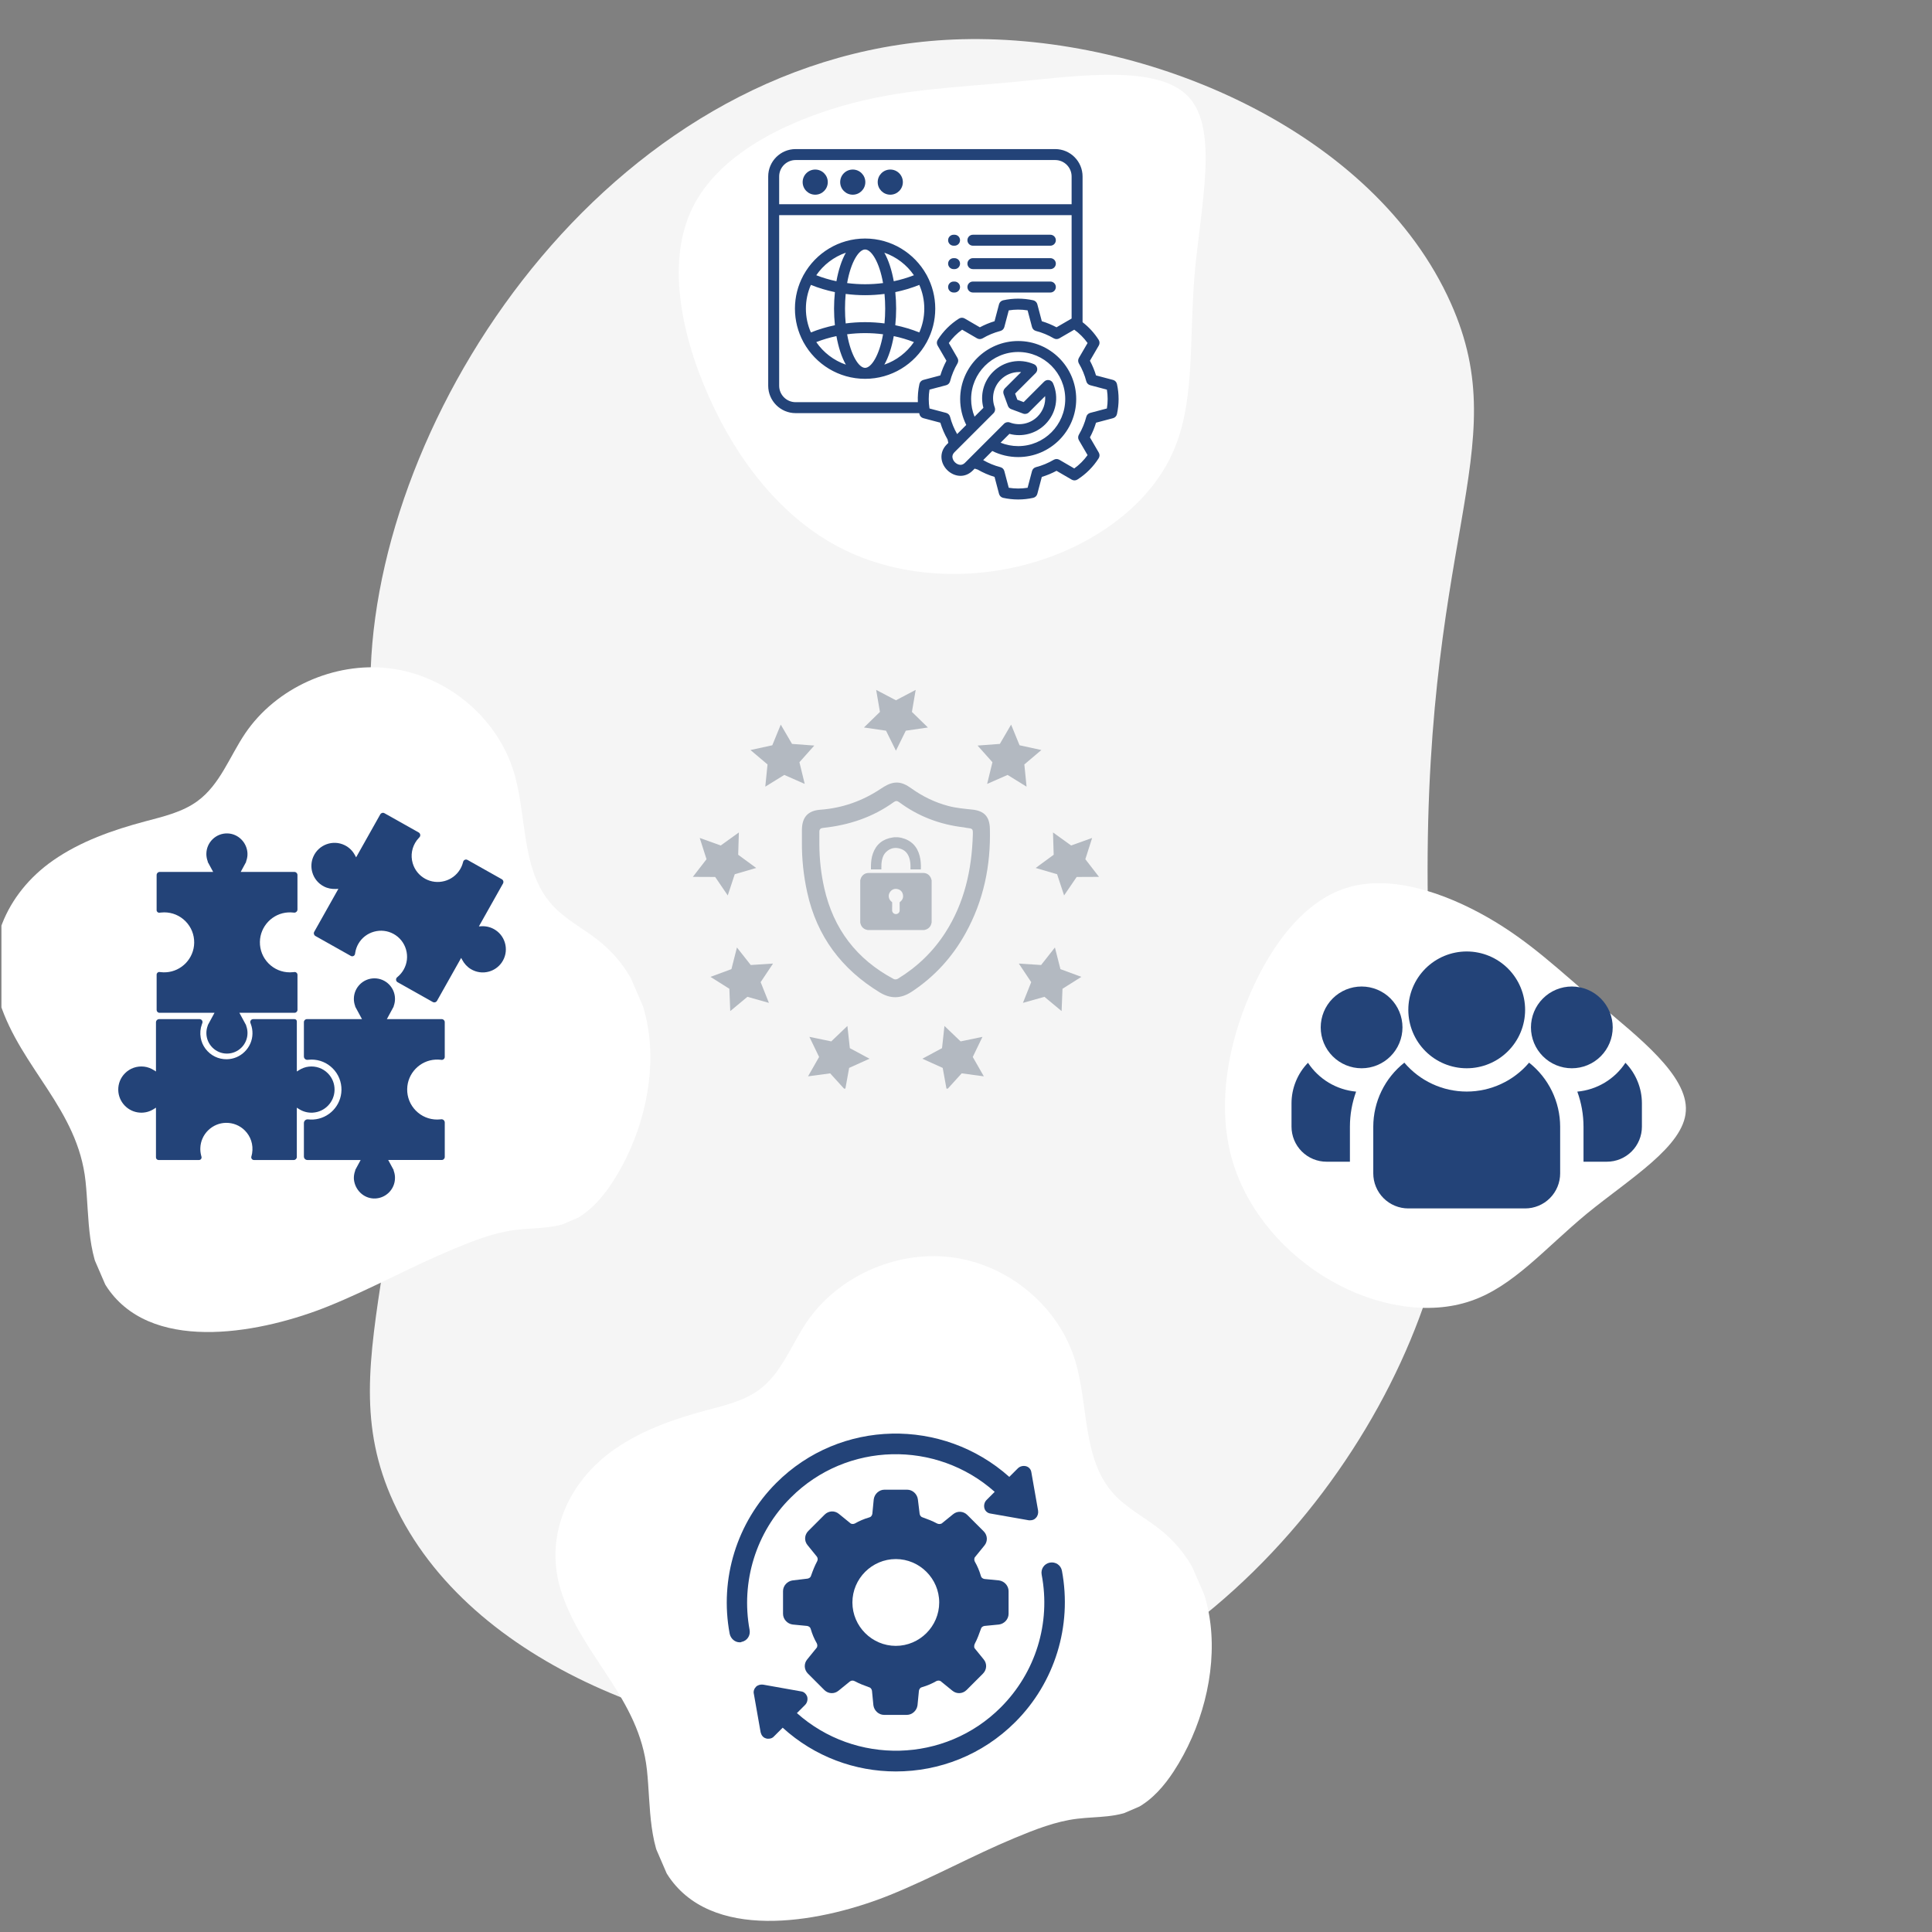
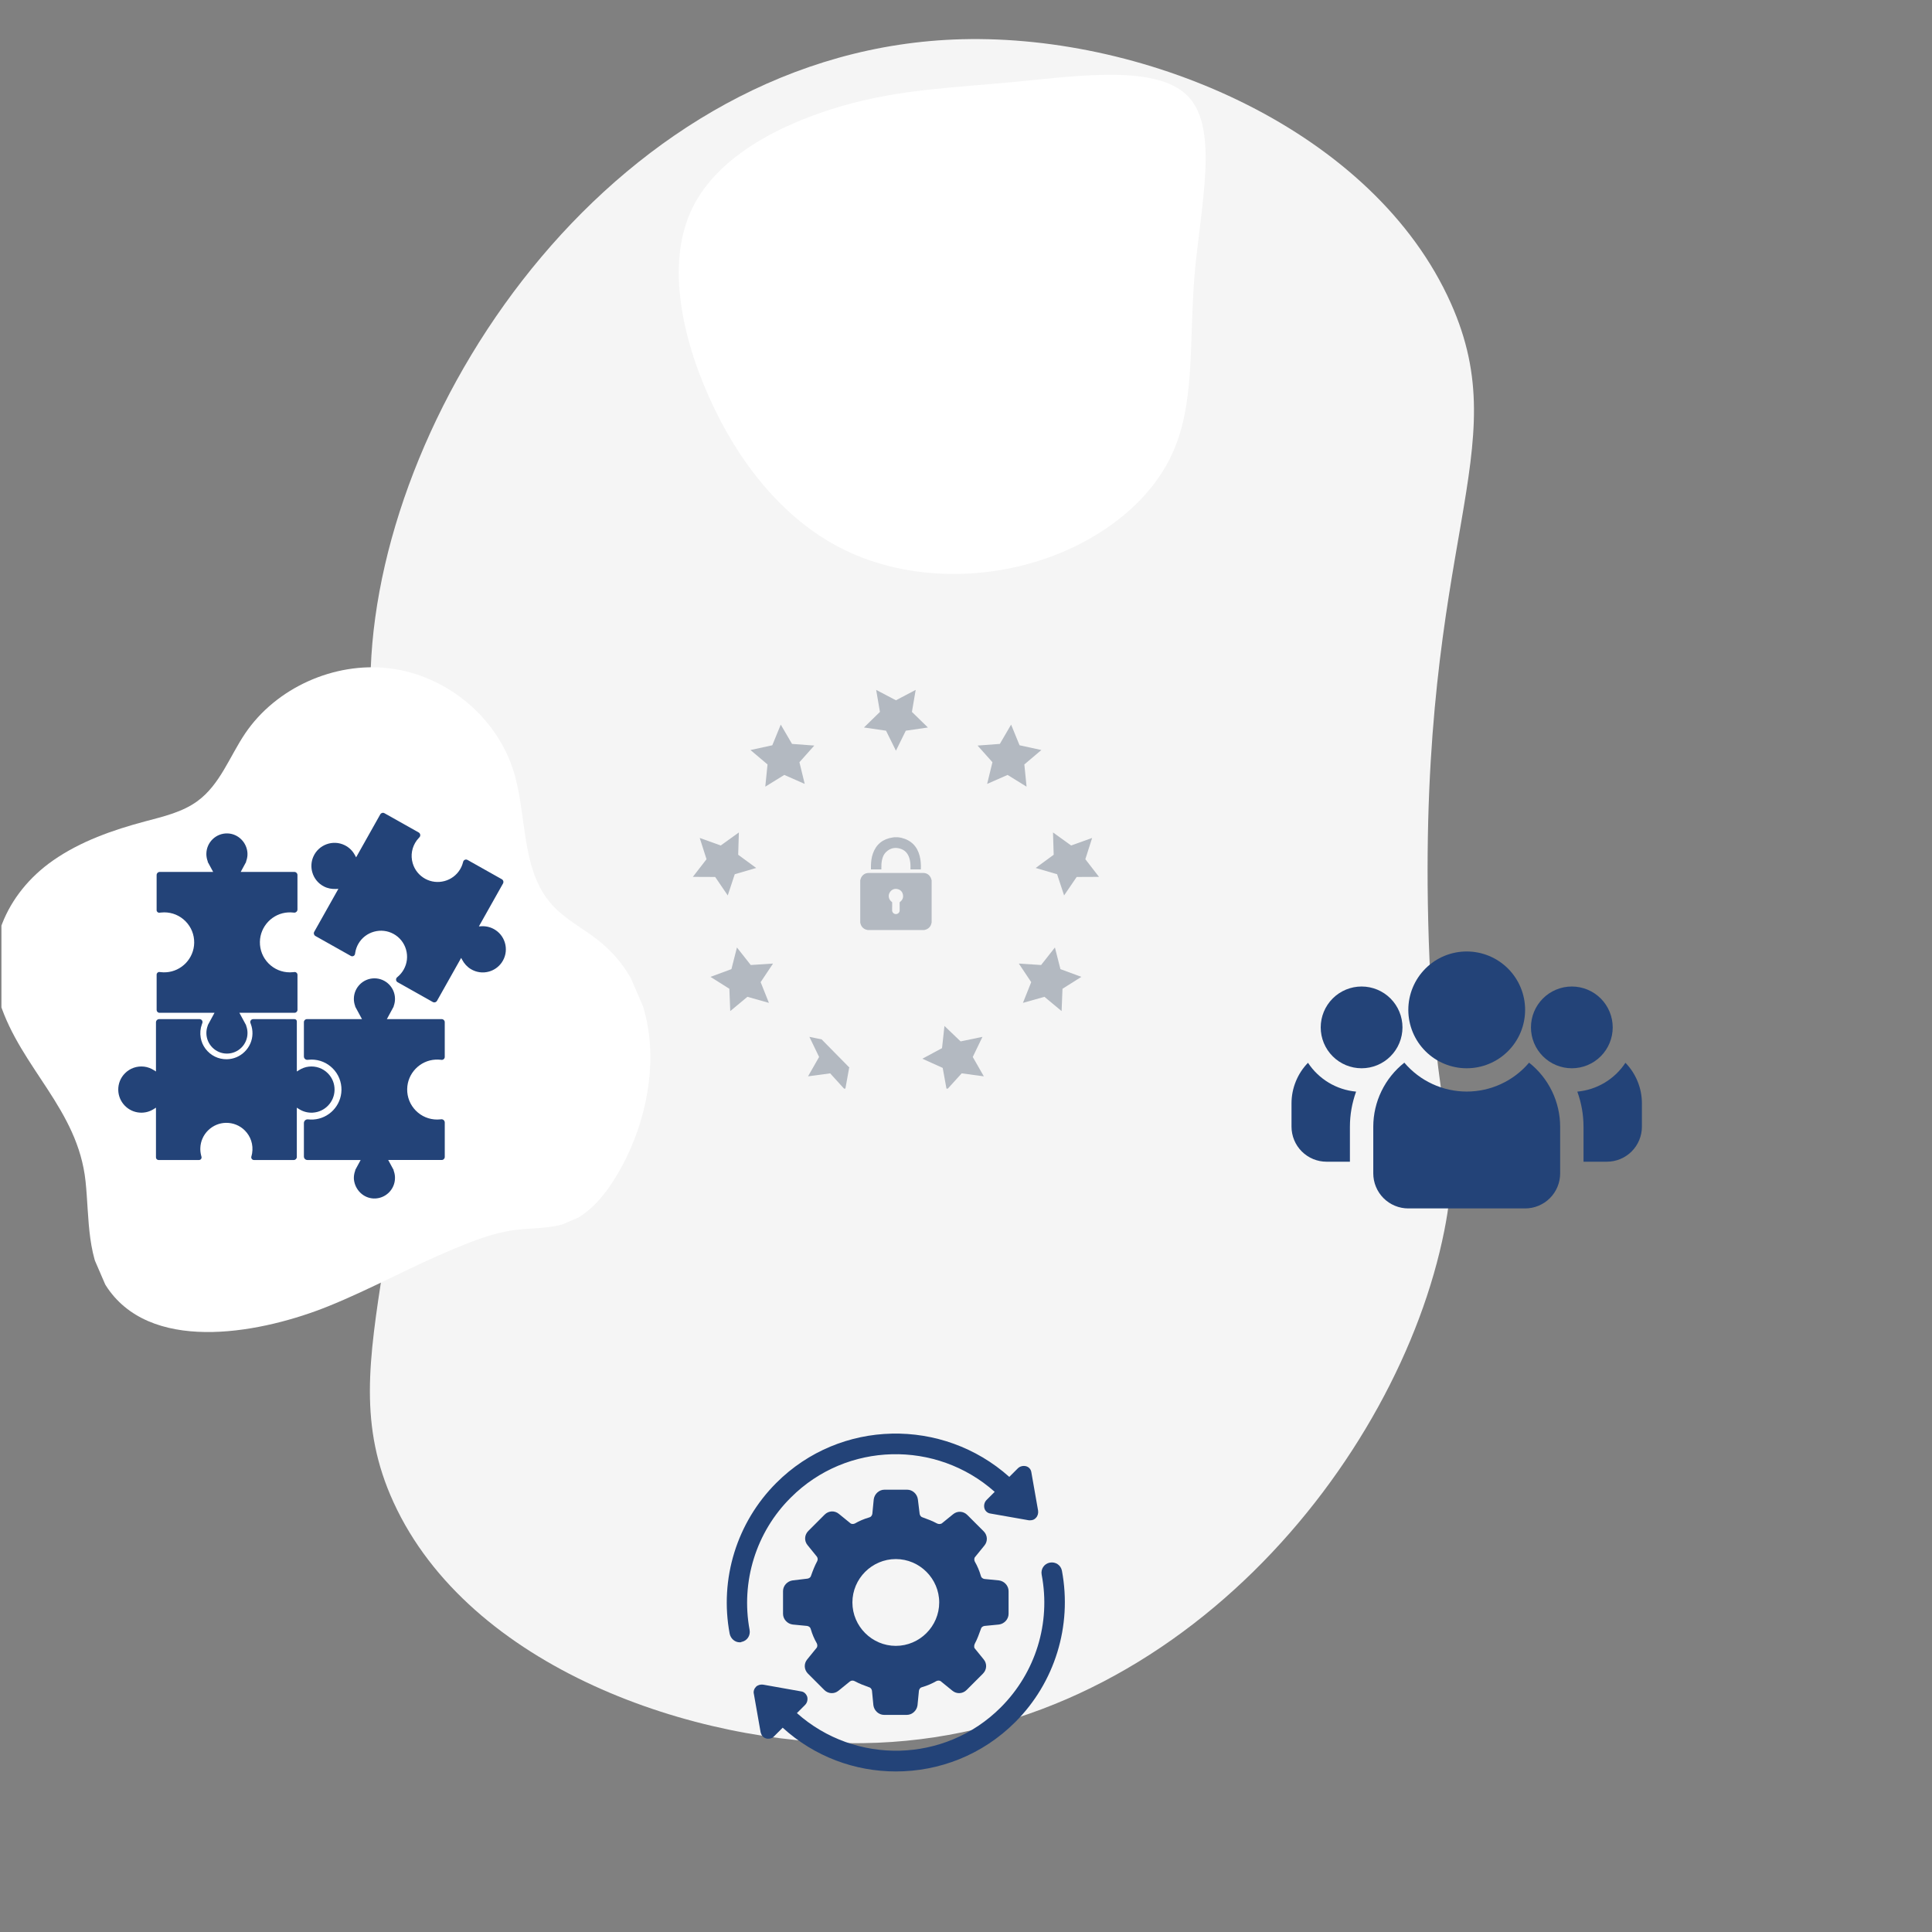
<svg xmlns="http://www.w3.org/2000/svg" width="900" zoomAndPan="magnify" viewBox="0 0 675 675" height="900" preserveAspectRatio="xMidYMid meet" version="1.0">
  <rect x="0" y="0" width="675" height="675" fill="#808080" stroke="none" />
  <defs>
    <clipPath id="e9ba737b67">
      <path d="M 0.5 0 L 603 0 L 603 674 L 0.5 674 Z M 0.5 0 " clip-rule="nonzero" />
    </clipPath>
    <clipPath id="32254d7e49">
      <path d="M 129 13 L 515 13 L 515 610 L 129 610 Z M 129 13 " clip-rule="nonzero" />
    </clipPath>
    <clipPath id="33851e5715">
      <path d="M 105.266 601.801 L 140.477 -3.09 L 538.227 20.062 L 503.016 624.953 Z M 105.266 601.801 " clip-rule="nonzero" />
    </clipPath>
    <clipPath id="4df94701a7">
      <path d="M 105.266 601.801 L 140.477 -3.09 L 538.227 20.062 L 503.016 624.953 Z M 105.266 601.801 " clip-rule="nonzero" />
    </clipPath>
    <clipPath id="0f213fcb8d">
      <path d="M 237 26 L 422 26 L 422 201 L 237 201 Z M 237 26 " clip-rule="nonzero" />
    </clipPath>
    <clipPath id="44031aa840">
      <path d="M 208 167.824 L 268.781 -21.379 L 451.488 37.316 L 390.707 226.52 Z M 208 167.824 " clip-rule="nonzero" />
    </clipPath>
    <clipPath id="56973b5af6">
      <path d="M 208 167.824 L 268.781 -21.379 L 451.488 37.316 L 390.707 226.52 Z M 208 167.824 " clip-rule="nonzero" />
    </clipPath>
    <clipPath id="dca0e38255">
      <path d="M 427 308 L 590 308 L 590 457 L 427 457 Z M 427 308 " clip-rule="nonzero" />
    </clipPath>
    <clipPath id="d28bb1068a">
-       <path d="M 396.52 344.078 L 538.668 273.32 L 606.82 410.238 L 464.672 480.992 Z M 396.52 344.078 " clip-rule="nonzero" />
-     </clipPath>
+       </clipPath>
    <clipPath id="d91f7f0e4e">
      <path d="M 396.52 344.078 L 538.668 273.32 L 606.82 410.238 L 464.672 480.992 Z M 396.52 344.078 " clip-rule="nonzero" />
    </clipPath>
    <clipPath id="5e0736dcb4">
      <path d="M 0.5 213 L 248 213 L 248 490 L 0.5 490 Z M 0.5 213 " clip-rule="nonzero" />
    </clipPath>
    <clipPath id="e2bf9c930e">
      <path d="M -29.133 297.086 L 164.934 213.281 L 247.961 405.562 L 53.895 489.363 Z M -29.133 297.086 " clip-rule="nonzero" />
    </clipPath>
    <clipPath id="73bba51b66">
      <path d="M 0.5 20 L 228 20 L 228 253 L 0.5 253 Z M 0.5 20 " clip-rule="nonzero" />
    </clipPath>
    <clipPath id="1de3f08a13">
      <path d="M -29.133 84.086 L 164.934 0.281 L 247.961 192.562 L 53.895 276.363 Z M -29.133 84.086 " clip-rule="nonzero" />
    </clipPath>
    <clipPath id="8c18972d09">
      <path d="M 165.27 0.137 L -28.797 83.941 L 54.23 276.219 L 248.297 192.418 Z M 165.27 0.137 " clip-rule="nonzero" />
    </clipPath>
    <clipPath id="8d60d2ac1d">
      <path d="M 165.203 0.168 L -29.074 84.059 L 54.035 276.52 L 248.309 192.629 Z M 165.203 0.168 " clip-rule="nonzero" />
    </clipPath>
    <clipPath id="e275bb88d8">
      <rect x="0" width="248" y="0" height="277" />
    </clipPath>
    <clipPath id="27e6b2869c">
      <path d="M 167 419 L 445 419 L 445 674 L 167 674 Z M 167 419 " clip-rule="nonzero" />
    </clipPath>
    <clipPath id="be4c7414c8">
      <path d="M 167.012 502.816 L 361.078 419.016 L 444.109 611.293 L 250.039 695.094 Z M 167.012 502.816 " clip-rule="nonzero" />
    </clipPath>
    <clipPath id="1488743ea3">
      <path d="M 27 19 L 257 19 L 257 253 L 27 253 Z M 27 19 " clip-rule="nonzero" />
    </clipPath>
    <clipPath id="0657fe03c9">
      <path d="M 0.012 83.816 L 194.078 0.016 L 277.109 192.293 L 83.039 276.094 Z M 0.012 83.816 " clip-rule="nonzero" />
    </clipPath>
    <clipPath id="0579500228">
      <path d="M 194.414 -0.133 L 0.348 83.672 L 83.375 275.949 L 277.441 192.148 Z M 194.414 -0.133 " clip-rule="nonzero" />
    </clipPath>
    <clipPath id="8c433f0301">
-       <path d="M 194.348 -0.102 L 0.07 83.789 L 83.18 276.25 L 277.453 192.359 Z M 194.348 -0.102 " clip-rule="nonzero" />
-     </clipPath>
+       </clipPath>
    <clipPath id="2d9f143f31">
      <rect x="0" width="278" y="0" height="255" />
    </clipPath>
    <clipPath id="ebaad434e6">
      <path d="M 551 371 L 573.969 371 L 573.969 406 L 551 406 Z M 551 371 " clip-rule="nonzero" />
    </clipPath>
    <clipPath id="53f425caa3">
      <path d="M 451.227 371 L 474 371 L 474 406 L 451.227 406 Z M 451.227 371 " clip-rule="nonzero" />
    </clipPath>
    <clipPath id="fdb00db667">
      <path d="M 479 371 L 546 371 L 546 422.016 L 479 422.016 Z M 479 371 " clip-rule="nonzero" />
    </clipPath>
    <clipPath id="5763b8ddf3">
      <path d="M 492 332.395 L 533 332.395 L 533 374 L 492 374 Z M 492 332.395 " clip-rule="nonzero" />
    </clipPath>
    <clipPath id="29c99e5e8e">
      <path d="M 108 283.816 L 177 283.816 L 177 351 L 108 351 Z M 108 283.816 " clip-rule="nonzero" />
    </clipPath>
    <clipPath id="0198edf0fa">
      <path d="M 41.227 356 L 117 356 L 117 406 L 41.227 406 Z M 41.227 356 " clip-rule="nonzero" />
    </clipPath>
    <clipPath id="0a09a95a8c">
-       <path d="M 268.395 52.086 L 391 52.086 L 391 174.824 L 268.395 174.824 Z M 268.395 52.086 " clip-rule="nonzero" />
-     </clipPath>
+       </clipPath>
    <clipPath id="f64473508f">
      <path d="M 263 545 L 373 545 L 373 618.953 L 263 618.953 Z M 263 545 " clip-rule="nonzero" />
    </clipPath>
    <clipPath id="fa4f9cd23f">
      <path d="M 301 241.035 L 325 241.035 L 325 263 L 301 263 Z M 301 241.035 " clip-rule="nonzero" />
    </clipPath>
    <clipPath id="9b017ea9b4">
-       <path d="M 282 358 L 304 358 L 304 380.336 L 282 380.336 Z M 282 358 " clip-rule="nonzero" />
+       <path d="M 282 358 L 304 380.336 L 282 380.336 Z M 282 358 " clip-rule="nonzero" />
    </clipPath>
    <clipPath id="6b54568b62">
      <path d="M 322 358 L 344 358 L 344 380.336 L 322 380.336 Z M 322 358 " clip-rule="nonzero" />
    </clipPath>
    <clipPath id="2ddd67083c">
      <rect x="0" width="603" y="0" height="674" />
    </clipPath>
  </defs>
  <g clip-path="url(#e9ba737b67)">
    <g transform="matrix(1, 0, 0, 1, 0, -0)">
      <g clip-path="url(#2ddd67083c)">
        <g clip-path="url(#32254d7e49)">
          <g clip-path="url(#33851e5715)">
            <g clip-path="url(#4df94701a7)">
              <path fill="#f5f5f5" d="M 336.133 13.707 C 401.414 12.047 480.074 45.957 506.863 105.855 C 530.09 157.785 495.738 187.668 498.988 321.852 C 500.777 395.637 511.391 395.793 504.625 429.906 C 488.711 510.148 410.508 607.559 301.48 609.016 C 242.457 609.793 163.965 582.594 137.508 524.902 C 112.98 471.414 152.133 433.055 138.625 300.867 C 133.801 253.652 128.656 257.074 129.535 233.508 C 133.012 140.289 216.109 16.758 336.133 13.707 Z M 336.133 13.707 " fill-opacity="1" fill-rule="nonzero" />
            </g>
          </g>
        </g>
        <g clip-path="url(#0f213fcb8d)">
          <g clip-path="url(#44031aa840)">
            <g clip-path="url(#56973b5af6)">
              <path fill="#ffffff" d="M 294.402 36.969 C 314.867 31.109 332.754 30.707 355.312 28.527 C 377.875 26.348 405.062 22.516 415.43 34.043 C 425.84 45.445 419.465 72.09 417.344 96.133 C 415.383 120.094 417.672 141.461 409.27 159.117 C 401.027 176.688 382.094 190.551 360.152 196.758 C 338.34 203 313.48 201.707 293.332 191.273 C 273.309 180.879 257.754 161.266 247.758 138.789 C 237.641 116.277 232.879 90.703 242.016 72.461 C 251.07 54.059 273.941 42.828 294.402 36.969 Z M 294.402 36.969 " fill-opacity="1" fill-rule="nonzero" />
            </g>
          </g>
        </g>
        <g clip-path="url(#dca0e38255)">
          <g clip-path="url(#d28bb1068a)">
            <g clip-path="url(#d91f7f0e4e)">
              <path fill="#ffffff" d="M 519.73 320.5 C 534.512 328.949 544.734 338.973 558.578 350.68 C 572.426 362.383 589.805 375.816 588.992 388.191 C 588.273 400.523 569.453 411.75 554.492 423.961 C 539.672 436.223 528.715 449.465 513.906 454.508 C 499.238 459.602 480.723 456.496 464.918 447.395 C 449.16 438.387 436.016 423.426 430.742 406.059 C 425.516 388.785 428.062 368.918 435.355 350.645 C 442.602 332.273 454.59 315.266 470.145 310.312 C 485.742 305.223 504.949 312.051 519.73 320.5 Z M 519.73 320.5 " fill-opacity="1" fill-rule="nonzero" />
            </g>
          </g>
        </g>
        <g clip-path="url(#5e0736dcb4)">
          <g clip-path="url(#e2bf9c930e)">
            <g transform="matrix(1, 0, 0, 1, 0, 213)">
              <g clip-path="url(#e275bb88d8)">
                <g clip-path="url(#73bba51b66)">
                  <g clip-path="url(#1de3f08a13)">
                    <g clip-path="url(#8c18972d09)">
                      <g clip-path="url(#8d60d2ac1d)">
                        <path fill="#ffffff" d="M 226.77 148.656 C 225.227 135.766 219.664 123.824 208.812 115.363 C 203.527 111.246 197.367 108.098 192.898 103.152 C 181.949 91.031 184.223 72.398 179.543 56.809 C 173.832 37.785 156.148 22.883 135.875 20.477 C 116.742 18.207 96.406 27.312 85.629 43.285 C 80.223 51.301 76.906 61.062 69.047 66.848 C 63.758 70.742 57.133 72.262 50.781 73.953 C 39.445 76.969 28.152 80.922 18.535 87.629 C 2.008 99.16 -6.152 118.438 -0.07 137.281 C 7.312 160.172 27.211 174.535 29.887 199.695 C 31.273 212.711 30.125 227.145 38.379 238.156 C 54.82 260.086 92.391 252.375 114.656 243.395 C 129.559 237.387 143.629 229.535 158.465 223.375 C 165.523 220.445 172.703 217.609 180.207 216.699 C 187.316 215.84 194.629 216.473 201.18 212.879 C 206.52 209.949 210.617 205.207 213.914 200.164 C 223.512 185.484 228.863 166.191 226.77 148.656 " fill-opacity="1" fill-rule="nonzero" />
                      </g>
                    </g>
                  </g>
                </g>
              </g>
            </g>
          </g>
        </g>
        <g clip-path="url(#27e6b2869c)">
          <g clip-path="url(#be4c7414c8)">
            <g transform="matrix(1, 0, 0, 1, 167, 419)">
              <g clip-path="url(#2d9f143f31)">
                <g clip-path="url(#1488743ea3)">
                  <g clip-path="url(#0657fe03c9)">
                    <g clip-path="url(#0579500228)">
                      <g clip-path="url(#8c433f0301)">
                        <path fill="#ffffff" d="M 255.914 148.391 C 254.375 135.496 248.809 123.559 237.957 115.094 C 232.672 110.977 226.512 107.828 222.043 102.883 C 211.094 90.762 213.367 72.133 208.688 56.539 C 202.977 37.52 185.297 22.613 165.02 20.211 C 145.887 17.938 125.551 27.043 114.773 43.02 C 109.367 51.035 106.051 60.793 98.191 66.578 C 92.902 70.473 86.277 71.992 79.926 73.684 C 68.59 76.703 57.297 80.652 47.68 87.359 C 31.152 98.895 22.992 118.168 29.074 137.012 C 36.457 159.902 56.355 174.266 59.031 199.426 C 60.418 212.441 59.27 226.875 67.523 237.887 C 83.965 259.816 121.535 252.105 143.801 243.125 C 158.703 237.117 172.773 229.266 187.609 223.105 C 194.668 220.176 201.848 217.34 209.352 216.43 C 216.461 215.57 223.773 216.203 230.324 212.609 C 235.664 209.68 239.762 204.938 243.059 199.895 C 252.66 185.219 258.008 165.922 255.914 148.391 " fill-opacity="1" fill-rule="nonzero" />
                      </g>
                    </g>
                  </g>
                </g>
              </g>
            </g>
          </g>
        </g>
        <path fill="#234378" d="M 563.449 358.945 C 563.449 359.887 563.355 360.812 563.172 361.734 C 562.988 362.652 562.719 363.547 562.359 364.414 C 562 365.281 561.562 366.102 561.039 366.883 C 560.52 367.66 559.926 368.383 559.266 369.047 C 558.602 369.711 557.879 370.301 557.102 370.824 C 556.32 371.344 555.496 371.785 554.629 372.145 C 553.766 372.5 552.871 372.773 551.953 372.957 C 551.031 373.137 550.102 373.23 549.164 373.23 C 548.227 373.23 547.297 373.137 546.379 372.957 C 545.457 372.773 544.566 372.5 543.699 372.145 C 542.832 371.785 542.012 371.344 541.23 370.824 C 540.449 370.301 539.73 369.711 539.066 369.047 C 538.402 368.383 537.812 367.66 537.289 366.883 C 536.77 366.102 536.328 365.281 535.969 364.414 C 535.609 363.547 535.34 362.652 535.156 361.734 C 534.973 360.812 534.883 359.887 534.883 358.945 C 534.883 358.008 534.973 357.082 535.156 356.16 C 535.34 355.242 535.609 354.348 535.969 353.48 C 536.328 352.613 536.77 351.793 537.289 351.012 C 537.812 350.234 538.402 349.512 539.066 348.848 C 539.73 348.184 540.449 347.594 541.23 347.07 C 542.012 346.551 542.832 346.109 543.699 345.75 C 544.566 345.395 545.457 345.121 546.379 344.938 C 547.297 344.758 548.227 344.664 549.164 344.664 C 550.102 344.664 551.031 344.758 551.953 344.938 C 552.871 345.121 553.766 345.395 554.629 345.75 C 555.496 346.109 556.32 346.551 557.102 347.07 C 557.879 347.594 558.602 348.184 559.266 348.848 C 559.926 349.512 560.52 350.234 561.039 351.012 C 561.562 351.793 562 352.613 562.359 353.48 C 562.719 354.348 562.988 355.242 563.172 356.16 C 563.355 357.082 563.449 358.008 563.449 358.945 Z M 563.449 358.945 " fill-opacity="1" fill-rule="nonzero" />
        <g clip-path="url(#ebaad434e6)">
          <path fill="#234378" d="M 567.895 371.312 C 566.961 372.73 565.883 374.023 564.66 375.199 C 563.434 376.371 562.094 377.395 560.637 378.27 C 559.184 379.141 557.648 379.84 556.035 380.367 C 554.422 380.895 552.773 381.234 551.082 381.391 C 552.516 385.348 553.234 389.426 553.246 393.633 L 553.246 405.875 L 561.406 405.875 C 562.211 405.875 563.008 405.797 563.797 405.641 C 564.582 405.484 565.348 405.25 566.094 404.945 C 566.836 404.637 567.539 404.258 568.207 403.812 C 568.879 403.367 569.496 402.859 570.062 402.289 C 570.633 401.723 571.141 401.102 571.586 400.434 C 572.031 399.766 572.41 399.062 572.719 398.316 C 573.023 397.574 573.258 396.809 573.414 396.023 C 573.57 395.234 573.648 394.438 573.648 393.633 L 573.648 385.473 C 573.645 382.828 573.145 380.281 572.148 377.832 C 571.152 375.383 569.734 373.211 567.895 371.312 Z M 567.895 371.312 " fill-opacity="1" fill-rule="nonzero" />
        </g>
        <path fill="#234378" d="M 489.996 358.945 C 489.996 359.887 489.902 360.812 489.719 361.734 C 489.539 362.652 489.266 363.547 488.906 364.414 C 488.547 365.281 488.109 366.102 487.586 366.883 C 487.066 367.66 486.473 368.383 485.812 369.047 C 485.148 369.711 484.426 370.301 483.648 370.824 C 482.867 371.344 482.043 371.785 481.176 372.145 C 480.312 372.5 479.418 372.773 478.5 372.957 C 477.578 373.137 476.648 373.23 475.711 373.23 C 474.773 373.23 473.844 373.137 472.926 372.957 C 472.008 372.773 471.113 372.5 470.246 372.145 C 469.379 371.785 468.559 371.344 467.777 370.824 C 466.996 370.301 466.277 369.711 465.613 369.047 C 464.949 368.383 464.359 367.66 463.836 366.883 C 463.316 366.102 462.875 365.281 462.516 364.414 C 462.156 363.547 461.887 362.652 461.703 361.734 C 461.52 360.812 461.43 359.887 461.43 358.945 C 461.43 358.008 461.52 357.082 461.703 356.16 C 461.887 355.242 462.156 354.348 462.516 353.48 C 462.875 352.613 463.316 351.793 463.836 351.012 C 464.359 350.234 464.949 349.512 465.613 348.848 C 466.277 348.184 466.996 347.594 467.777 347.07 C 468.559 346.551 469.379 346.109 470.246 345.75 C 471.113 345.395 472.008 345.121 472.926 344.938 C 473.844 344.758 474.773 344.664 475.711 344.664 C 476.648 344.664 477.578 344.758 478.5 344.938 C 479.418 345.121 480.312 345.395 481.176 345.75 C 482.043 346.109 482.867 346.551 483.648 347.07 C 484.426 347.594 485.148 348.184 485.812 348.848 C 486.473 349.512 487.066 350.234 487.586 351.012 C 488.109 351.793 488.547 352.613 488.906 353.48 C 489.266 354.348 489.539 355.242 489.719 356.16 C 489.902 357.082 489.996 358.008 489.996 358.945 Z M 489.996 358.945 " fill-opacity="1" fill-rule="nonzero" />
        <g clip-path="url(#53f425caa3)">
          <path fill="#234378" d="M 456.98 371.312 C 455.141 373.211 453.723 375.383 452.73 377.832 C 451.734 380.281 451.234 382.828 451.227 385.473 L 451.227 393.633 C 451.227 394.438 451.305 395.234 451.465 396.023 C 451.621 396.809 451.852 397.574 452.16 398.316 C 452.469 399.062 452.844 399.766 453.289 400.434 C 453.738 401.102 454.246 401.723 454.812 402.289 C 455.383 402.859 456 403.367 456.668 403.812 C 457.336 404.258 458.043 404.637 458.785 404.945 C 459.527 405.25 460.293 405.484 461.082 405.641 C 461.871 405.797 462.668 405.875 463.469 405.875 L 471.633 405.875 L 471.633 393.633 C 471.641 389.426 472.363 385.348 473.793 381.391 C 472.105 381.234 470.453 380.895 468.84 380.367 C 467.227 379.84 465.695 379.141 464.238 378.27 C 462.785 377.395 461.441 376.371 460.219 375.199 C 458.992 374.023 457.914 372.73 456.98 371.312 Z M 456.98 371.312 " fill-opacity="1" fill-rule="nonzero" />
        </g>
        <g clip-path="url(#fdb00db667)">
          <path fill="#234378" d="M 534.23 371.27 C 533.562 372.059 532.852 372.809 532.102 373.52 C 531.352 374.234 530.566 374.902 529.742 375.527 C 528.922 376.156 528.066 376.734 527.184 377.27 C 526.297 377.801 525.383 378.285 524.445 378.719 C 523.508 379.156 522.551 379.539 521.57 379.867 C 520.59 380.199 519.598 380.477 518.586 380.699 C 517.578 380.918 516.559 381.086 515.531 381.199 C 514.504 381.312 513.473 381.367 512.438 381.367 C 511.406 381.367 510.375 381.312 509.348 381.199 C 508.32 381.086 507.301 380.918 506.289 380.699 C 505.281 380.477 504.285 380.199 503.309 379.867 C 502.328 379.539 501.367 379.156 500.43 378.719 C 499.492 378.285 498.582 377.801 497.695 377.27 C 496.809 376.734 495.957 376.156 495.133 375.527 C 494.312 374.902 493.523 374.234 492.773 373.52 C 492.023 372.809 491.316 372.059 490.648 371.27 C 488.957 372.605 487.441 374.113 486.094 375.789 C 484.742 377.465 483.602 379.273 482.66 381.211 C 481.719 383.145 481.008 385.164 480.523 387.258 C 480.039 389.355 479.797 391.48 479.793 393.633 L 479.793 409.957 C 479.793 410.762 479.871 411.555 480.027 412.344 C 480.184 413.133 480.418 413.898 480.727 414.641 C 481.031 415.383 481.41 416.09 481.855 416.758 C 482.301 417.426 482.809 418.043 483.379 418.613 C 483.945 419.18 484.566 419.688 485.234 420.137 C 485.902 420.582 486.605 420.957 487.352 421.266 C 488.094 421.574 488.859 421.805 489.648 421.965 C 490.434 422.121 491.23 422.199 492.035 422.199 L 532.844 422.199 C 533.645 422.199 534.441 422.121 535.23 421.965 C 536.02 421.805 536.785 421.574 537.527 421.266 C 538.27 420.957 538.977 420.582 539.645 420.137 C 540.312 419.688 540.93 419.18 541.5 418.613 C 542.066 418.043 542.574 417.426 543.02 416.758 C 543.469 416.09 543.844 415.383 544.152 414.641 C 544.461 413.898 544.691 413.133 544.848 412.344 C 545.008 411.555 545.086 410.762 545.086 409.957 L 545.086 393.633 C 545.082 391.48 544.836 389.355 544.352 387.258 C 543.867 385.164 543.156 383.145 542.219 381.211 C 541.277 379.273 540.133 377.465 538.785 375.789 C 537.438 374.113 535.918 372.605 534.23 371.27 Z M 534.23 371.27 " fill-opacity="1" fill-rule="nonzero" />
        </g>
        <g clip-path="url(#5763b8ddf3)">
          <path fill="#234378" d="M 532.844 352.824 C 532.844 353.496 532.809 354.16 532.742 354.824 C 532.68 355.492 532.582 356.152 532.449 356.809 C 532.32 357.461 532.156 358.109 531.965 358.75 C 531.77 359.387 531.543 360.016 531.289 360.633 C 531.035 361.25 530.746 361.855 530.434 362.445 C 530.117 363.035 529.773 363.605 529.402 364.16 C 529.031 364.719 528.633 365.254 528.211 365.77 C 527.785 366.285 527.34 366.781 526.867 367.254 C 526.395 367.727 525.898 368.176 525.383 368.598 C 524.867 369.023 524.328 369.418 523.773 369.793 C 523.219 370.164 522.645 370.504 522.059 370.82 C 521.469 371.137 520.863 371.422 520.246 371.676 C 519.629 371.934 519 372.156 518.363 372.352 C 517.723 372.547 517.074 372.707 516.418 372.836 C 515.766 372.969 515.102 373.066 514.438 373.133 C 513.773 373.195 513.105 373.23 512.438 373.23 C 511.77 373.23 511.105 373.195 510.438 373.133 C 509.773 373.066 509.113 372.969 508.457 372.836 C 507.801 372.707 507.156 372.547 506.516 372.352 C 505.875 372.156 505.246 371.934 504.629 371.676 C 504.012 371.422 503.41 371.137 502.82 370.82 C 502.23 370.504 501.66 370.164 501.102 369.793 C 500.547 369.418 500.012 369.023 499.496 368.598 C 498.977 368.176 498.484 367.727 498.012 367.254 C 497.539 366.781 497.09 366.285 496.668 365.77 C 496.242 365.254 495.844 364.719 495.473 364.16 C 495.102 363.605 494.758 363.035 494.445 362.445 C 494.129 361.855 493.844 361.25 493.59 360.633 C 493.332 360.016 493.109 359.387 492.914 358.75 C 492.719 358.109 492.559 357.461 492.426 356.809 C 492.297 356.152 492.199 355.492 492.133 354.824 C 492.066 354.16 492.035 353.496 492.035 352.824 C 492.035 352.156 492.066 351.492 492.133 350.828 C 492.199 350.16 492.297 349.5 492.426 348.844 C 492.559 348.191 492.719 347.543 492.914 346.902 C 493.109 346.266 493.332 345.637 493.59 345.02 C 493.844 344.402 494.129 343.797 494.445 343.207 C 494.758 342.617 495.102 342.047 495.473 341.492 C 495.844 340.934 496.242 340.398 496.668 339.883 C 497.09 339.367 497.539 338.871 498.012 338.398 C 498.484 337.926 498.977 337.477 499.496 337.055 C 500.012 336.629 500.547 336.234 501.102 335.859 C 501.66 335.488 502.23 335.148 502.82 334.832 C 503.41 334.516 504.012 334.23 504.629 333.977 C 505.246 333.719 505.875 333.496 506.516 333.301 C 507.156 333.105 507.801 332.945 508.457 332.816 C 509.113 332.684 509.773 332.586 510.438 332.52 C 511.105 332.457 511.77 332.422 512.438 332.422 C 513.105 332.422 513.773 332.457 514.438 332.52 C 515.102 332.586 515.766 332.684 516.418 332.816 C 517.074 332.945 517.723 333.105 518.363 333.301 C 519 333.496 519.629 333.719 520.246 333.977 C 520.863 334.23 521.469 334.516 522.059 334.832 C 522.645 335.148 523.219 335.488 523.773 335.859 C 524.328 336.234 524.867 336.629 525.383 337.055 C 525.898 337.477 526.395 337.926 526.867 338.398 C 527.34 338.871 527.785 339.367 528.211 339.883 C 528.633 340.398 529.031 340.934 529.402 341.492 C 529.773 342.047 530.117 342.617 530.434 343.207 C 530.746 343.797 531.035 344.402 531.289 345.02 C 531.543 345.637 531.77 346.266 531.965 346.902 C 532.156 347.543 532.32 348.191 532.449 348.844 C 532.582 349.5 532.68 350.16 532.742 350.828 C 532.809 351.492 532.844 352.156 532.844 352.824 Z M 532.844 352.824 " fill-opacity="1" fill-rule="nonzero" />
        </g>
        <g clip-path="url(#29c99e5e8e)">
          <path fill="#234378" d="M 173.02 324.879 C 171.59 323.965 169.945 323.527 168.258 323.613 L 167.312 323.664 L 175.738 308.684 C 176.039 308.152 175.852 307.48 175.32 307.18 L 163.34 300.441 C 162.746 300.109 161.996 300.422 161.82 301.082 L 161.73 301.402 C 161.504 302.25 161.156 303.059 160.691 303.812 C 159.473 305.797 157.551 307.223 155.277 307.828 C 153.004 308.434 150.629 308.152 148.582 307.043 C 146.418 305.859 144.855 303.914 144.176 301.555 C 143.387 298.812 143.906 295.914 145.641 293.566 C 145.855 293.277 146.094 293.004 146.344 292.742 L 146.527 292.551 C 147.02 292.031 146.895 291.191 146.273 290.84 L 134.316 284.117 C 133.801 283.824 133.152 284.012 132.859 284.523 L 124.418 299.535 L 123.965 298.703 C 123.168 297.219 121.938 296.039 120.414 295.289 C 116.352 293.289 111.309 295.059 109.457 299.336 C 108.73 301.012 108.602 302.91 109.086 304.676 C 109.684 306.859 111.137 308.652 113.156 309.703 C 114.473 310.387 115.965 310.664 117.449 310.586 L 118.223 310.543 L 109.789 325.539 C 109.492 326.062 109.68 326.723 110.203 327.02 L 122.574 333.98 C 123.176 334.32 123.93 333.957 124.039 333.273 L 124.109 332.836 C 124.293 331.703 124.68 330.625 125.262 329.641 C 126.461 327.613 128.383 326.145 130.68 325.508 C 132.973 324.875 135.375 325.141 137.449 326.266 C 139.613 327.438 141.18 329.395 141.859 331.75 C 142.543 334.117 142.254 336.598 141.047 338.742 C 140.52 339.68 139.836 340.512 139.012 341.215 L 138.746 341.441 C 138.184 341.918 138.273 342.809 138.914 343.168 L 151.184 350.07 C 151.719 350.371 152.395 350.18 152.695 349.648 L 161.121 334.672 L 161.488 335.355 C 162.191 336.664 163.207 337.797 164.477 338.566 C 166.422 339.75 168.711 340.055 170.891 339.434 C 172.648 338.93 174.199 337.832 175.254 336.34 C 177.945 332.535 176.84 327.312 173.023 324.879 Z M 173.02 324.879 " fill-opacity="1" fill-rule="nonzero" />
        </g>
        <path fill="#234378" d="M 55.711 353.844 L 74.949 353.844 L 73.023 357.395 C 72.988 357.465 72.949 357.535 72.91 357.605 L 72.586 358.207 L 72.617 358.242 C 72.281 359.086 72.105 359.996 72.105 360.914 C 72.105 364.879 75.328 368.102 79.289 368.102 C 83.25 368.102 86.473 364.879 86.473 360.914 C 86.473 360.016 86.305 359.129 85.98 358.297 L 86.023 358.262 L 85.652 357.578 C 85.625 357.52 85.594 357.465 85.562 357.406 L 83.633 353.848 L 102.906 353.848 C 103.477 353.848 103.934 353.387 103.934 352.82 L 103.934 340.59 C 103.934 340 103.418 339.543 102.832 339.609 L 102.48 339.652 C 102.086 339.699 101.684 339.719 101.281 339.719 C 98.453 339.719 95.805 338.609 93.82 336.598 C 91.836 334.586 90.766 331.922 90.801 329.09 C 90.879 323.613 95.219 319.082 100.684 318.777 C 101.285 318.746 101.891 318.762 102.477 318.828 L 102.688 318.855 C 103.348 318.93 103.926 318.414 103.926 317.746 L 103.926 305.699 C 103.926 305.109 103.449 304.633 102.859 304.633 L 84.098 304.633 L 86.023 301.07 L 85.961 301.012 C 85.992 300.934 86.023 300.855 86.051 300.773 L 86.055 300.754 C 86.062 300.73 86.074 300.703 86.082 300.676 C 86.129 300.539 86.168 300.41 86.207 300.281 L 86.227 300.211 C 86.258 300.086 86.289 299.957 86.316 299.816 C 86.324 299.789 86.328 299.762 86.332 299.734 L 86.332 299.715 C 86.359 299.605 86.375 299.496 86.395 299.387 C 86.402 299.34 86.406 299.289 86.41 299.246 C 86.426 299.141 86.438 299.039 86.445 298.934 L 86.445 298.906 C 86.449 298.871 86.453 298.84 86.457 298.801 C 86.473 298.512 86.473 298.273 86.461 298.047 C 86.238 294.34 83.246 291.309 79.535 291.18 C 75.461 291.039 72.098 294.316 72.098 298.363 C 72.098 298.496 72.105 298.641 72.113 298.805 C 72.113 298.84 72.117 298.875 72.121 298.91 L 72.121 298.938 C 72.129 299.043 72.141 299.145 72.156 299.246 C 72.16 299.293 72.164 299.344 72.176 299.387 C 72.191 299.5 72.211 299.609 72.23 299.719 L 72.23 299.738 C 72.238 299.766 72.246 299.793 72.25 299.82 C 72.281 299.973 72.316 300.113 72.352 300.254 L 72.352 300.266 C 72.395 300.395 72.434 300.531 72.484 300.676 C 72.492 300.703 72.5 300.723 72.508 300.75 L 72.516 300.766 C 72.547 300.848 72.574 300.93 72.609 301.012 L 72.543 301.066 L 74.473 304.629 L 55.824 304.629 C 55.215 304.629 54.719 305.125 54.719 305.734 L 54.719 317.996 C 54.719 318.527 55.184 318.941 55.707 318.879 L 56.168 318.828 C 56.562 318.781 56.965 318.758 57.367 318.758 C 60.195 318.758 62.844 319.867 64.828 321.879 C 66.812 323.891 67.883 326.555 67.848 329.383 C 67.77 334.863 63.43 339.391 57.965 339.699 C 57.363 339.73 56.762 339.715 56.172 339.645 L 55.754 339.598 C 55.203 339.535 54.723 339.965 54.723 340.52 L 54.723 352.848 C 54.723 353.398 55.164 353.844 55.715 353.844 Z M 55.711 353.844 " fill-opacity="1" fill-rule="nonzero" />
        <g clip-path="url(#0198edf0fa)">
          <path fill="#234378" d="M 109.277 388.734 C 113.488 388.496 116.828 385.008 116.887 380.793 C 116.918 378.613 116.094 376.559 114.562 375.008 C 112.812 373.23 110.383 372.367 107.848 372.66 C 106.625 372.801 105.457 373.25 104.418 373.91 L 103.707 374.359 L 103.707 356.852 C 103.707 356.418 103.355 356.066 102.922 356.066 L 88.438 356.066 C 87.742 356.066 87.258 356.762 87.5 357.414 L 87.648 357.82 C 88.043 358.895 88.23 360.02 88.207 361.168 C 88.16 363.523 87.199 365.746 85.512 367.422 C 83.824 369.098 81.598 370.043 79.242 370.078 C 76.324 370.125 73.59 368.805 71.789 366.414 C 70.941 365.293 70.371 363.973 70.129 362.586 C 69.844 360.961 69.992 359.34 70.551 357.816 L 70.691 357.438 C 70.938 356.77 70.445 356.062 69.734 356.062 L 55.609 356.062 C 54.996 356.062 54.492 356.562 54.492 357.18 L 54.492 374.355 L 53.785 373.906 C 52.746 373.25 51.578 372.801 50.352 372.66 C 47.82 372.367 45.391 373.227 43.637 375.008 C 42.109 376.559 41.285 378.609 41.316 380.789 C 41.375 385.008 44.715 388.496 48.922 388.734 C 50.617 388.828 52.266 388.402 53.691 387.496 L 54.492 386.992 L 54.492 404.371 C 54.492 404.875 54.898 405.285 55.402 405.285 L 69.531 405.285 C 70.117 405.285 70.539 404.734 70.398 404.168 L 70.266 403.66 C 70.051 402.812 69.957 401.934 69.992 401.051 C 70.082 398.723 71.059 396.535 72.738 394.895 C 74.426 393.254 76.637 392.328 78.961 392.297 C 81.43 392.266 83.746 393.195 85.492 394.918 C 87.598 396.996 88.566 399.91 88.086 402.922 C 88.047 403.156 87.992 403.387 87.938 403.613 L 87.812 404.105 C 87.66 404.703 88.113 405.285 88.727 405.285 L 102.641 405.285 C 103.227 405.285 103.703 404.809 103.703 404.223 L 103.703 386.996 L 104.5 387.504 C 105.926 388.406 107.574 388.828 109.27 388.738 Z M 109.277 388.734 " fill-opacity="1" fill-rule="nonzero" />
        </g>
        <path fill="#234378" d="M 154.32 356.066 L 135.156 356.066 L 137.059 352.559 L 137.082 352.52 C 137.121 352.449 137.16 352.379 137.195 352.305 L 137.555 351.645 L 137.516 351.605 C 137.836 350.777 138.004 349.891 138.004 348.996 C 138.004 345.031 134.781 341.809 130.82 341.809 C 126.855 341.809 123.633 345.031 123.633 348.996 C 123.633 349.895 123.801 350.781 124.125 351.613 L 124.082 351.648 L 124.453 352.332 C 124.484 352.391 124.512 352.445 124.547 352.504 L 126.473 356.062 L 107.223 356.062 C 106.645 356.062 106.176 356.531 106.176 357.113 L 106.176 369.109 C 106.176 369.816 106.789 370.359 107.484 370.281 L 107.625 370.266 C 108.02 370.219 108.422 370.195 108.824 370.195 C 111.652 370.195 114.301 371.305 116.285 373.316 C 118.27 375.328 119.34 377.992 119.301 380.824 C 119.227 386.305 114.887 390.832 109.418 391.137 C 108.82 391.172 108.215 391.152 107.625 391.086 C 106.852 390.996 106.176 391.602 106.176 392.379 L 106.176 404.062 C 106.176 404.734 106.723 405.281 107.395 405.281 L 126.004 405.281 L 124.078 408.844 L 124.141 408.898 C 124.109 408.98 124.082 409.062 124.051 409.145 L 124.043 409.164 C 124.035 409.188 124.027 409.207 124.02 409.23 C 123.969 409.379 123.926 409.516 123.887 409.652 C 123.852 409.793 123.816 409.934 123.781 410.09 C 123.777 410.117 123.77 410.145 123.766 410.172 L 123.766 410.188 C 123.742 410.297 123.723 410.406 123.707 410.516 C 123.699 410.562 123.691 410.609 123.688 410.656 C 123.676 410.758 123.664 410.867 123.656 410.973 L 123.656 411 C 123.648 411.035 123.648 411.066 123.645 411.105 C 123.621 411.492 123.625 411.785 123.656 412.094 C 124.035 415.699 126.949 418.605 130.57 418.727 C 134.645 418.859 138 415.586 138 411.543 C 138 411.406 137.996 411.262 137.988 411.105 C 137.988 411.066 137.98 411.031 137.98 410.996 L 137.98 410.973 C 137.969 410.867 137.957 410.758 137.945 410.656 C 137.941 410.609 137.938 410.566 137.93 410.516 C 137.91 410.406 137.895 410.293 137.871 410.188 L 137.871 410.168 C 137.863 410.141 137.859 410.109 137.852 410.086 C 137.824 409.938 137.789 409.797 137.754 409.664 L 137.746 409.648 C 137.711 409.516 137.668 409.379 137.617 409.227 L 137.586 409.141 C 137.559 409.059 137.527 408.977 137.496 408.895 L 137.559 408.836 L 135.633 405.277 L 154.32 405.277 C 154.914 405.277 155.391 404.797 155.391 404.207 L 155.391 392.184 C 155.391 391.508 154.801 390.977 154.129 391.055 L 153.941 391.078 C 153.543 391.125 153.141 391.145 152.742 391.145 C 149.914 391.145 147.266 390.039 145.277 388.027 C 143.293 386.012 142.223 383.348 142.262 380.52 C 142.336 375.043 146.68 370.512 152.145 370.207 C 152.742 370.176 153.348 370.191 153.938 370.258 L 154.23 370.293 C 154.848 370.363 155.387 369.879 155.387 369.258 L 155.387 357.125 C 155.387 356.539 154.91 356.059 154.32 356.059 Z M 154.32 356.066 " fill-opacity="1" fill-rule="nonzero" />
        <g clip-path="url(#0a09a95a8c)">
          <path fill="#234378" d="M 277.969 144.34 L 321.156 144.34 C 321.18 144.453 321.199 144.562 321.227 144.672 C 321.379 145.371 321.91 145.926 322.602 146.105 L 328.535 147.68 C 329.156 149.723 330.004 151.688 331.062 153.535 L 331.328 154.734 L 330.773 155.285 C 329.441 156.617 328.793 158.316 328.938 160.078 C 329.062 161.598 329.77 163.07 330.926 164.227 C 332.156 165.457 333.844 166.25 335.59 166.25 C 337.051 166.25 338.559 165.695 339.875 164.379 L 340.523 163.727 L 341.551 164.047 C 343.43 165.133 345.418 165.996 347.473 166.617 L 349.043 172.555 C 349.227 173.246 349.781 173.781 350.48 173.934 C 352.199 174.316 353.965 174.508 355.734 174.508 C 357.5 174.508 359.266 174.316 360.98 173.934 C 361.68 173.777 362.234 173.246 362.418 172.555 L 363.988 166.617 C 365.762 166.086 367.48 165.371 369.125 164.492 L 374.434 167.578 C 375.051 167.941 375.82 167.926 376.426 167.539 C 379.434 165.621 381.93 163.125 383.848 160.117 C 384.234 159.512 384.25 158.742 383.891 158.125 L 380.801 152.812 C 381.684 151.164 382.395 149.445 382.93 147.68 L 388.863 146.109 C 389.559 145.926 390.09 145.371 390.242 144.672 C 391.008 141.242 391.008 137.609 390.242 134.172 C 390.09 133.473 389.559 132.918 388.863 132.734 L 382.926 131.164 C 382.391 129.395 381.68 127.676 380.801 126.035 L 383.891 120.727 C 384.25 120.105 384.234 119.34 383.852 118.734 C 382.328 116.344 380.441 114.281 378.227 112.574 L 378.227 61.656 C 378.227 56.379 373.934 52.086 368.66 52.086 L 277.969 52.086 C 272.691 52.086 268.395 56.379 268.395 61.656 L 268.395 134.77 C 268.395 140.047 272.691 144.34 277.969 144.34 Z M 277.969 140.512 C 274.801 140.512 272.223 137.934 272.223 134.77 L 272.223 75.176 L 374.398 75.176 L 374.398 111.289 L 369.125 114.352 C 367.484 113.477 365.766 112.766 363.988 112.227 L 362.418 106.293 C 362.234 105.602 361.68 105.07 360.984 104.914 C 357.551 104.152 353.918 104.152 350.48 104.914 C 349.781 105.07 349.227 105.602 349.043 106.293 L 347.473 112.227 C 345.695 112.766 343.977 113.48 342.344 114.352 L 337.035 111.27 C 336.418 110.91 335.652 110.926 335.047 111.305 C 332.031 113.219 329.531 115.719 327.617 118.738 C 327.234 119.34 327.219 120.105 327.578 120.723 L 330.664 126.035 C 329.789 127.664 329.078 129.383 328.535 131.164 L 322.602 132.734 C 321.91 132.918 321.379 133.473 321.223 134.172 C 320.766 136.242 320.586 138.387 320.68 140.512 Z M 333.637 161.52 C 333.449 161.332 331.844 159.633 333.48 157.992 L 347.113 144.363 C 347.645 143.832 347.816 143.035 347.547 142.332 C 346.277 138.984 347.09 135.188 349.621 132.66 C 351.375 130.902 353.688 129.98 356.047 129.98 C 356.285 129.98 356.52 129.988 356.758 130.008 L 351.086 135.672 C 350.559 136.199 350.387 136.98 350.641 137.684 L 352.148 141.805 C 352.34 142.328 352.75 142.742 353.273 142.938 L 357.457 144.504 C 358.16 144.77 358.949 144.598 359.48 144.066 L 365.148 138.398 C 365.355 141 364.43 143.605 362.5 145.535 C 359.973 148.066 356.172 148.883 352.82 147.609 C 352.117 147.344 351.32 147.516 350.789 148.047 L 338.66 160.176 C 338.656 160.18 338.652 160.184 338.652 160.184 L 337.164 161.672 C 335.523 163.312 333.824 161.707 333.637 161.52 Z M 339.289 139.426 C 339.289 130.355 346.668 122.977 355.734 122.977 C 364.801 122.977 372.172 130.355 372.172 139.426 C 372.172 148.492 364.801 155.863 355.734 155.863 C 353.617 155.863 351.527 155.453 349.578 154.672 L 352.668 151.582 C 357.113 152.785 361.918 151.535 365.207 148.238 C 369 144.449 370.059 138.828 367.914 133.914 C 367.66 133.332 367.137 132.914 366.516 132.797 C 365.891 132.684 365.254 132.879 364.805 133.324 L 357.645 140.484 L 355.441 139.66 L 354.66 137.516 L 361.832 130.348 C 362.281 129.898 362.477 129.262 362.359 128.637 C 362.242 128.016 361.824 127.492 361.246 127.238 C 356.328 125.094 350.703 126.16 346.91 129.949 C 343.621 133.242 342.375 138.043 343.578 142.484 L 340.484 145.578 C 339.699 143.633 339.289 141.547 339.289 139.426 Z M 376.945 126.988 C 378.098 128.945 378.965 131.043 379.527 133.215 C 379.699 133.883 380.223 134.41 380.891 134.586 L 386.723 136.129 C 387.078 138.301 387.078 140.543 386.723 142.715 L 380.891 144.254 C 380.223 144.434 379.699 144.957 379.527 145.629 C 378.969 147.793 378.102 149.891 376.945 151.863 C 376.594 152.457 376.594 153.195 376.941 153.793 L 379.977 159.008 C 378.68 160.812 377.121 162.371 375.32 163.664 L 370.105 160.629 C 369.504 160.281 368.766 160.285 368.168 160.633 C 366.211 161.785 364.113 162.656 361.938 163.215 C 361.27 163.391 360.742 163.91 360.566 164.582 L 359.023 170.414 C 356.852 170.766 354.613 170.766 352.438 170.414 L 350.895 164.582 C 350.719 163.91 350.195 163.391 349.523 163.219 C 347.426 162.676 345.402 161.844 343.5 160.75 L 346.684 157.566 C 349.488 158.961 352.586 159.691 355.734 159.691 C 366.91 159.691 376.004 150.602 376.004 139.426 C 376.004 128.25 366.91 119.148 355.734 119.148 C 344.559 119.148 335.461 128.246 335.461 139.426 C 335.461 142.578 336.195 145.676 337.59 148.469 L 334.402 151.656 C 333.32 149.773 332.488 147.746 331.934 145.625 C 331.762 144.957 331.238 144.434 330.57 144.258 L 324.746 142.715 C 324.395 140.543 324.395 138.305 324.746 136.129 L 330.57 134.586 C 331.238 134.41 331.758 133.887 331.934 133.219 C 332.508 131.023 333.375 128.93 334.516 126.988 C 334.867 126.395 334.871 125.656 334.523 125.059 L 331.492 119.836 C 332.781 118.031 334.34 116.473 336.148 115.184 L 341.367 118.215 C 341.965 118.559 342.703 118.559 343.301 118.207 C 345.238 117.066 347.336 116.199 349.527 115.625 C 350.195 115.449 350.719 114.93 350.895 114.262 L 352.438 108.438 C 354.613 108.082 356.852 108.082 359.023 108.438 L 360.566 114.262 C 360.742 114.93 361.266 115.449 361.934 115.625 C 364.121 116.195 366.219 117.062 368.172 118.211 C 368.766 118.559 369.504 118.559 370.102 118.215 L 375.32 115.184 C 377.121 116.473 378.68 118.035 379.977 119.84 L 376.941 125.055 C 376.594 125.656 376.594 126.395 376.945 126.988 Z M 277.969 55.914 L 368.66 55.914 C 371.824 55.914 374.398 58.492 374.398 61.656 L 374.398 71.348 L 272.223 71.348 L 272.223 61.656 C 272.223 58.492 274.801 55.914 277.969 55.914 Z M 280.43 63.629 C 280.43 61.203 282.395 59.238 284.82 59.238 C 287.246 59.238 289.211 61.203 289.211 63.629 C 289.211 66.055 287.246 68.023 284.82 68.023 C 282.395 68.023 280.43 66.055 280.43 63.629 Z M 293.543 63.629 C 293.543 61.203 295.508 59.238 297.934 59.238 C 300.359 59.238 302.328 61.203 302.328 63.629 C 302.328 66.055 300.363 68.023 297.934 68.023 C 295.508 68.023 293.543 66.055 293.543 63.629 Z M 306.652 63.629 C 306.652 61.203 308.625 59.238 311.051 59.238 C 313.477 59.238 315.441 61.203 315.441 63.629 C 315.441 66.055 313.477 68.023 311.051 68.023 C 308.625 68.023 306.652 66.055 306.652 63.629 Z M 323.859 119.402 C 323.863 119.395 323.863 119.383 323.867 119.375 C 325.711 115.934 326.758 112.008 326.758 107.84 C 326.758 103.672 325.711 99.754 323.871 96.316 C 323.867 96.305 323.863 96.293 323.855 96.277 C 323.809 96.176 323.754 96.078 323.691 95.988 C 319.508 88.449 311.465 83.336 302.246 83.336 C 293.031 83.336 284.984 88.449 280.801 95.988 C 280.738 96.078 280.684 96.176 280.637 96.277 C 280.629 96.289 280.625 96.305 280.621 96.316 C 278.781 99.754 277.734 103.68 277.734 107.84 C 277.734 112.004 278.781 115.938 280.625 119.375 C 280.629 119.387 280.633 119.395 280.637 119.402 C 280.68 119.5 280.73 119.594 280.789 119.68 C 284.973 127.23 293.023 132.352 302.246 132.352 C 311.473 132.352 319.523 127.227 323.703 119.676 C 323.762 119.59 323.812 119.5 323.859 119.402 Z M 302.246 128.523 C 300.078 128.523 297.281 124.215 295.969 116.789 C 298.035 116.52 300.137 116.383 302.246 116.383 C 304.355 116.383 306.457 116.52 308.523 116.789 C 307.211 124.215 304.414 128.523 302.246 128.523 Z M 302.246 112.555 C 299.969 112.555 297.699 112.703 295.465 112.996 C 295.312 111.379 295.227 109.664 295.227 107.84 C 295.227 106.02 295.312 104.305 295.461 102.691 C 297.699 102.984 299.969 103.133 302.246 103.133 C 304.523 103.133 306.793 102.984 309.031 102.691 C 309.18 104.305 309.266 106.02 309.266 107.84 C 309.266 109.66 309.18 111.379 309.027 112.996 C 306.793 112.703 304.523 112.555 302.246 112.555 Z M 281.562 107.84 C 281.562 104.887 282.188 102.078 283.309 99.535 C 285.984 100.613 288.797 101.461 291.695 102.059 C 291.5 103.969 291.398 105.914 291.398 107.84 C 291.398 109.766 291.5 111.715 291.695 113.629 C 288.801 114.227 285.984 115.07 283.309 116.148 C 282.188 113.602 281.562 110.793 281.562 107.84 Z M 302.246 87.164 C 304.414 87.164 307.211 91.473 308.523 98.898 C 306.457 99.168 304.355 99.305 302.246 99.305 C 300.137 99.305 298.035 99.168 295.969 98.898 C 297.277 91.473 300.078 87.164 302.246 87.164 Z M 312.797 102.059 C 315.691 101.461 318.508 100.613 321.184 99.535 C 322.305 102.078 322.926 104.887 322.926 107.84 C 322.926 110.793 322.305 113.602 321.184 116.148 C 318.508 115.07 315.691 114.227 312.793 113.629 C 312.992 111.715 313.094 109.77 313.094 107.84 C 313.094 105.91 312.992 103.969 312.797 102.059 Z M 319.305 96.164 C 317.047 97.043 314.688 97.746 312.262 98.258 C 311.574 94.43 310.469 90.934 308.965 88.285 C 313.199 89.746 316.812 92.539 319.305 96.164 Z M 295.527 88.285 C 294.023 90.934 292.918 94.43 292.23 98.258 C 289.805 97.746 287.441 97.043 285.188 96.164 C 287.68 92.539 291.293 89.746 295.527 88.285 Z M 285.188 119.52 C 287.445 118.641 289.805 117.941 292.23 117.426 C 292.918 121.258 294.023 124.754 295.527 127.402 C 291.293 125.941 287.68 123.145 285.188 119.52 Z M 308.965 127.402 C 310.469 124.754 311.574 121.258 312.262 117.426 C 314.688 117.941 317.047 118.641 319.305 119.52 C 316.816 123.145 313.199 125.941 308.965 127.402 Z M 337.996 83.93 C 337.996 82.871 338.852 82.016 339.91 82.016 L 366.973 82.016 C 368.031 82.016 368.887 82.871 368.887 83.93 C 368.887 84.984 368.031 85.844 366.973 85.844 L 339.91 85.844 C 338.852 85.844 337.996 84.984 337.996 83.93 Z M 337.996 92.109 C 337.996 91.051 338.852 90.195 339.91 90.195 L 366.973 90.195 C 368.031 90.195 368.887 91.051 368.887 92.109 C 368.887 93.168 368.031 94.023 366.973 94.023 L 339.91 94.023 C 338.852 94.023 337.996 93.168 337.996 92.109 Z M 337.996 100.285 C 337.996 99.227 338.852 98.367 339.91 98.367 L 366.973 98.367 C 368.031 98.367 368.887 99.227 368.887 100.285 C 368.887 101.34 368.031 102.199 366.973 102.199 L 339.91 102.199 C 338.852 102.199 337.996 101.34 337.996 100.285 Z M 331.25 83.93 C 331.25 82.871 332.109 82.016 333.164 82.016 L 333.504 82.016 C 334.562 82.016 335.418 82.871 335.418 83.93 C 335.418 84.984 334.562 85.844 333.504 85.844 L 333.164 85.844 C 332.109 85.844 331.25 84.984 331.25 83.93 Z M 331.25 92.109 C 331.25 91.051 332.109 90.195 333.164 90.195 L 333.504 90.195 C 334.562 90.195 335.418 91.051 335.418 92.109 C 335.418 93.168 334.562 94.023 333.504 94.023 L 333.164 94.023 C 332.109 94.023 331.25 93.168 331.25 92.109 Z M 331.25 100.285 C 331.25 99.227 332.109 98.367 333.164 98.367 L 333.504 98.367 C 334.562 98.367 335.418 99.227 335.418 100.285 C 335.418 101.34 334.562 102.199 333.504 102.199 L 333.164 102.199 C 332.109 102.199 331.25 101.34 331.25 100.285 Z M 331.25 100.285 " fill-opacity="1" fill-rule="nonzero" />
        </g>
        <path fill="#234378" d="M 342.684 569.191 C 342.805 568.566 343.305 568.195 343.926 568.07 L 349.02 567.574 C 350.887 567.324 352.375 565.711 352.375 563.844 L 352.375 555.891 C 352.375 554.027 350.887 552.41 349.02 552.16 L 343.926 551.664 C 343.305 551.539 342.805 551.168 342.684 550.547 C 342.184 548.805 341.438 547.066 340.57 545.574 C 340.32 545.078 340.32 544.332 340.691 543.957 L 343.926 539.98 C 345.168 538.488 345.043 536.375 343.676 535.008 L 337.957 529.293 C 336.59 527.926 334.48 527.801 332.988 529.043 L 329.008 532.273 C 328.512 532.523 327.891 532.523 327.395 532.273 C 325.777 531.406 324.164 530.785 322.422 530.164 C 321.801 530.039 321.43 529.539 321.305 528.918 L 320.684 523.824 C 320.434 521.957 318.816 520.469 316.953 520.469 L 309 520.469 C 307.133 520.469 305.52 521.957 305.27 523.824 L 304.773 528.918 C 304.648 529.539 304.277 530.039 303.656 530.164 C 301.914 530.66 300.176 531.406 298.684 532.273 C 298.184 532.523 297.441 532.523 297.066 532.152 L 293.09 528.918 C 291.598 527.676 289.484 527.801 288.117 529.168 L 282.402 534.887 C 281.035 536.254 280.91 538.367 282.152 539.855 L 285.383 543.836 C 285.758 544.332 285.758 544.953 285.508 545.449 C 284.637 547.066 284.016 548.68 283.395 550.422 C 283.27 551.043 282.773 551.414 282.152 551.539 L 276.934 552.16 C 275.066 552.41 273.574 554.027 273.574 555.891 L 273.574 563.844 C 273.574 565.711 275.066 567.324 276.934 567.574 L 282.027 568.07 C 282.648 568.195 283.145 568.566 283.27 569.191 C 283.77 570.93 284.512 572.668 285.383 574.16 C 285.633 574.66 285.633 575.402 285.258 575.777 L 282.027 579.754 C 280.785 581.246 280.91 583.359 282.277 584.727 L 287.992 590.445 C 289.359 591.812 291.473 591.934 292.965 590.691 L 296.941 587.461 C 297.441 587.086 298.062 587.086 298.559 587.336 C 300.176 588.207 301.789 588.828 303.531 589.449 C 304.152 589.574 304.523 590.07 304.648 590.691 L 305.145 595.789 C 305.395 597.652 307.012 599.145 308.875 599.145 L 316.828 599.145 C 318.695 599.145 320.309 597.652 320.559 595.789 L 321.055 590.691 C 321.18 590.07 321.551 589.574 322.172 589.449 C 323.914 588.953 325.652 588.207 327.145 587.336 C 327.641 587.086 328.387 587.086 328.762 587.461 L 332.738 590.691 C 334.23 591.934 336.344 591.812 337.711 590.445 L 343.426 584.727 C 344.793 583.359 344.918 581.246 343.676 579.754 L 340.445 575.777 C 340.32 575.402 340.32 574.781 340.57 574.285 C 341.438 572.668 342.059 570.93 342.684 569.191 Z M 312.977 575.031 C 304.648 575.031 297.812 568.195 297.812 559.867 C 297.812 551.539 304.648 544.703 312.977 544.703 C 321.305 544.703 328.141 551.539 328.141 559.867 C 328.141 568.195 321.305 575.031 312.977 575.031 Z M 312.977 575.031 " fill-opacity="1" fill-rule="nonzero" />
        <path fill="#234378" d="M 276.309 523.203 C 295.824 503.688 327.145 503.066 347.527 521.215 L 344.672 524.07 C 343.926 524.816 343.676 525.938 343.926 526.93 C 344.172 527.926 345.043 528.672 346.039 528.797 L 359.461 531.156 C 359.586 531.156 359.836 531.156 359.957 531.156 C 360.703 531.156 361.449 530.906 361.945 530.285 C 362.57 529.664 362.816 528.672 362.691 527.801 L 360.332 514.379 C 360.207 513.383 359.461 512.512 358.465 512.266 C 357.473 512.016 356.355 512.266 355.609 513.012 L 352.625 515.992 C 329.383 495.238 293.586 495.734 271.215 518.105 C 257.418 531.902 251.328 551.664 254.934 570.805 C 255.305 572.547 256.797 573.789 258.414 573.789 C 258.66 573.789 258.91 573.789 259.035 573.664 C 261.023 573.293 262.266 571.426 261.891 569.438 C 258.785 552.66 264.129 535.258 276.309 523.203 Z M 276.309 523.203 " fill-opacity="1" fill-rule="nonzero" />
        <g clip-path="url(#f64473508f)">
          <path fill="#234378" d="M 371.02 548.805 C 370.648 546.816 368.781 545.574 366.793 545.945 C 364.805 546.32 363.562 548.184 363.938 550.172 C 367.168 567.078 361.824 584.352 349.641 596.535 C 330.129 616.047 298.809 616.668 278.422 598.523 L 281.281 595.664 C 282.027 594.918 282.277 593.801 282.027 592.805 C 281.656 591.812 280.91 591.066 279.914 590.941 L 266.617 588.578 C 265.746 588.453 264.75 588.703 264.129 589.324 C 263.508 589.945 263.137 590.941 263.383 591.812 L 265.746 605.234 C 265.992 606.227 266.617 607.098 267.609 607.348 C 267.859 607.473 268.105 607.473 268.48 607.473 C 269.227 607.473 269.973 607.223 270.469 606.602 L 273.453 603.617 C 284.637 613.809 298.809 618.906 312.977 618.906 C 328.141 618.906 343.18 613.188 354.738 601.629 C 368.535 587.832 374.625 568.07 371.02 548.805 Z M 371.02 548.805 " fill-opacity="1" fill-rule="nonzero" />
        </g>
        <g clip-path="url(#fa4f9cd23f)">
          <path fill="#b3b9c1" d="M 313.02 244.664 L 319.922 241.035 L 318.605 248.723 L 324.191 254.168 L 316.469 255.289 L 313.02 262.281 L 309.562 255.289 L 301.848 254.168 L 307.434 248.723 L 306.113 241.035 L 313.02 244.664 " fill-opacity="1" fill-rule="nonzero" />
        </g>
        <path fill="#b3b9c1" d="M 269.824 260.383 L 272.781 253.164 L 276.715 259.906 L 284.492 260.484 L 279.301 266.305 L 281.152 273.883 L 274.012 270.742 L 267.375 274.844 L 268.156 267.082 L 262.203 262.043 L 269.824 260.383 " fill-opacity="1" fill-rule="nonzero" />
        <path fill="#b3b9c1" d="M 246.844 300.191 L 244.469 292.762 L 251.809 295.395 L 258.145 290.84 L 257.906 298.637 L 264.195 303.25 L 256.707 305.438 L 254.262 312.844 L 249.871 306.395 L 242.066 306.359 L 246.844 300.191 " fill-opacity="1" fill-rule="nonzero" />
        <path fill="#b3b9c1" d="M 254.824 345.457 L 248.227 341.297 L 255.547 338.594 L 257.469 331.031 L 262.297 337.156 L 270.082 336.648 L 265.754 343.137 L 268.641 350.383 L 261.129 348.266 L 255.133 353.254 L 254.824 345.457 " fill-opacity="1" fill-rule="nonzero" />
        <g clip-path="url(#9b017ea9b4)">
          <path fill="#b3b9c1" d="M 290.035 375.004 L 282.309 376.051 L 286.176 369.281 L 282.785 362.254 L 290.426 363.84 L 296.062 358.445 L 296.914 366.199 L 303.785 369.895 L 296.672 373.102 L 295.281 380.777 L 290.035 375.004 " fill-opacity="1" fill-rule="nonzero" />
        </g>
        <g clip-path="url(#6b54568b62)">
          <path fill="#b3b9c1" d="M 336 375.004 L 330.754 380.777 L 329.363 373.102 L 322.25 369.895 L 329.125 366.199 L 329.973 358.445 L 335.609 363.84 L 343.25 362.254 L 339.863 369.281 L 343.73 376.051 L 336 375.004 " fill-opacity="1" fill-rule="nonzero" />
        </g>
        <path fill="#b3b9c1" d="M 371.211 345.457 L 370.902 353.254 L 364.906 348.266 L 357.395 350.383 L 360.285 343.137 L 355.953 336.648 L 363.738 337.156 L 368.566 331.031 L 370.492 338.594 L 377.809 341.297 L 371.211 345.457 " fill-opacity="1" fill-rule="nonzero" />
        <path fill="#b3b9c1" d="M 379.195 300.191 L 383.969 306.359 L 376.168 306.395 L 371.773 312.844 L 369.328 305.438 L 361.844 303.25 L 368.133 298.637 L 367.898 290.84 L 374.23 295.395 L 381.57 292.762 L 379.195 300.191 " fill-opacity="1" fill-rule="nonzero" />
        <path fill="#b3b9c1" d="M 356.211 260.383 L 363.836 262.043 L 357.883 267.082 L 358.66 274.844 L 352.027 270.742 L 344.887 273.883 L 346.738 266.305 L 341.547 260.484 L 349.324 259.906 L 353.258 253.164 L 356.211 260.383 " fill-opacity="1" fill-rule="nonzero" />
-         <path fill="#b3b9c1" d="M 286.27 295.215 C 286.301 300.285 286.855 305.301 287.973 310.258 C 291.191 324.551 299.277 335.129 312.188 342.02 C 312.641 342.262 313.215 342.246 313.746 341.922 C 320.484 337.793 326.047 332.441 330.309 325.789 C 336.949 315.43 339.512 303.898 339.883 291.766 C 339.953 289.492 339.906 289.496 337.625 289.223 C 337.316 289.188 337.012 289.086 336.699 289.055 C 328.41 288.09 320.848 285.242 314.133 280.25 C 313.41 279.715 312.891 279.785 312.25 280.246 C 304.859 285.578 296.52 288.309 287.527 289.254 C 286.672 289.34 286.262 289.75 286.266 290.617 C 286.281 292.148 286.27 293.68 286.27 295.215 Z M 280.172 294.02 C 280.172 292.605 280.148 291.188 280.176 289.773 C 280.262 285.469 282.297 283.227 286.578 282.906 C 294.285 282.336 301.309 279.859 307.727 275.578 C 309.227 274.578 310.793 273.648 312.633 273.441 C 314.898 273.188 316.738 274.246 318.484 275.492 C 322.402 278.289 326.664 280.352 331.328 281.59 C 334.07 282.316 336.883 282.555 339.684 282.852 C 343.863 283.289 345.73 285.305 345.844 289.496 C 346.188 302.398 343.652 314.637 337.379 325.996 C 332.758 334.355 326.523 341.23 318.512 346.496 C 314.754 348.965 311.156 349.047 307.324 346.707 C 294.055 338.602 285.422 327.168 282.047 311.883 C 280.742 305.992 280.109 300.043 280.172 294.02 " fill-opacity="1" fill-rule="nonzero" />
        <path fill="#b3b9c1" d="M 311.711 316.789 C 311.703 316.789 311.699 316.789 311.691 316.789 C 311.691 317.227 311.691 317.668 311.691 318.109 C 311.691 318.164 311.703 318.219 311.715 318.277 C 311.816 318.93 312.41 319.391 313.102 319.359 C 313.742 319.324 314.309 318.781 314.32 318.137 C 314.336 317.223 314.328 316.309 314.316 315.387 C 314.316 315.254 314.348 315.18 314.453 315.105 C 315.293 314.477 315.664 313.633 315.473 312.609 C 315.281 311.562 314.629 310.875 313.594 310.629 C 312.57 310.395 311.691 310.703 311.039 311.535 C 310.148 312.664 310.406 314.27 311.582 315.113 C 311.641 315.152 311.703 315.234 311.707 315.301 C 311.719 315.797 311.711 316.293 311.711 316.789 Z M 325.492 307.59 C 325.492 312.488 325.492 317.391 325.492 322.293 C 325.48 322.336 325.461 322.383 325.453 322.43 C 325.25 323.66 324.398 324.574 323.188 324.863 C 323.09 324.887 322.988 324.914 322.887 324.938 C 316.309 324.938 309.727 324.938 303.148 324.938 C 303.117 324.926 303.086 324.906 303.055 324.898 C 302.004 324.723 301.254 324.145 300.809 323.188 C 300.684 322.918 300.629 322.621 300.547 322.332 C 300.547 317.418 300.547 312.508 300.547 307.59 C 300.633 307.301 300.684 306.992 300.816 306.719 C 301.375 305.562 302.316 304.988 303.598 304.988 C 308.5 304.984 313.398 304.988 318.297 304.988 C 319.715 304.988 321.129 304.969 322.539 304.988 C 323.785 305.008 324.684 305.605 325.219 306.719 C 325.352 306.992 325.406 307.301 325.492 307.59 " fill-opacity="1" fill-rule="nonzero" />
        <path fill="#b3b9c1" d="M 313.691 292.516 C 314.098 292.578 314.512 292.613 314.906 292.711 C 318.34 293.539 320.465 295.691 321.328 299.102 C 321.699 300.562 321.785 302.055 321.734 303.559 C 321.734 303.621 321.727 303.684 321.715 303.754 C 320.512 303.754 319.32 303.754 318.098 303.754 C 318.098 303.672 318.098 303.586 318.098 303.508 C 318.133 302.434 318.102 301.367 317.848 300.316 C 317.434 298.617 316.566 297.266 314.867 296.625 C 312.895 295.887 311.094 296.219 309.559 297.688 C 308.766 298.449 308.375 299.441 308.148 300.496 C 307.957 301.387 307.914 302.285 307.93 303.191 C 307.934 303.371 307.93 303.555 307.93 303.75 C 306.73 303.75 305.531 303.75 304.289 303.75 C 304.289 303.324 304.281 302.895 304.289 302.469 C 304.324 301.031 304.484 299.609 304.961 298.242 C 306.113 294.957 308.457 293.113 311.875 292.594 C 312.07 292.562 312.27 292.539 312.473 292.516 C 312.879 292.516 313.281 292.516 313.691 292.516 " fill-opacity="1" fill-rule="nonzero" />
      </g>
    </g>
  </g>
</svg>